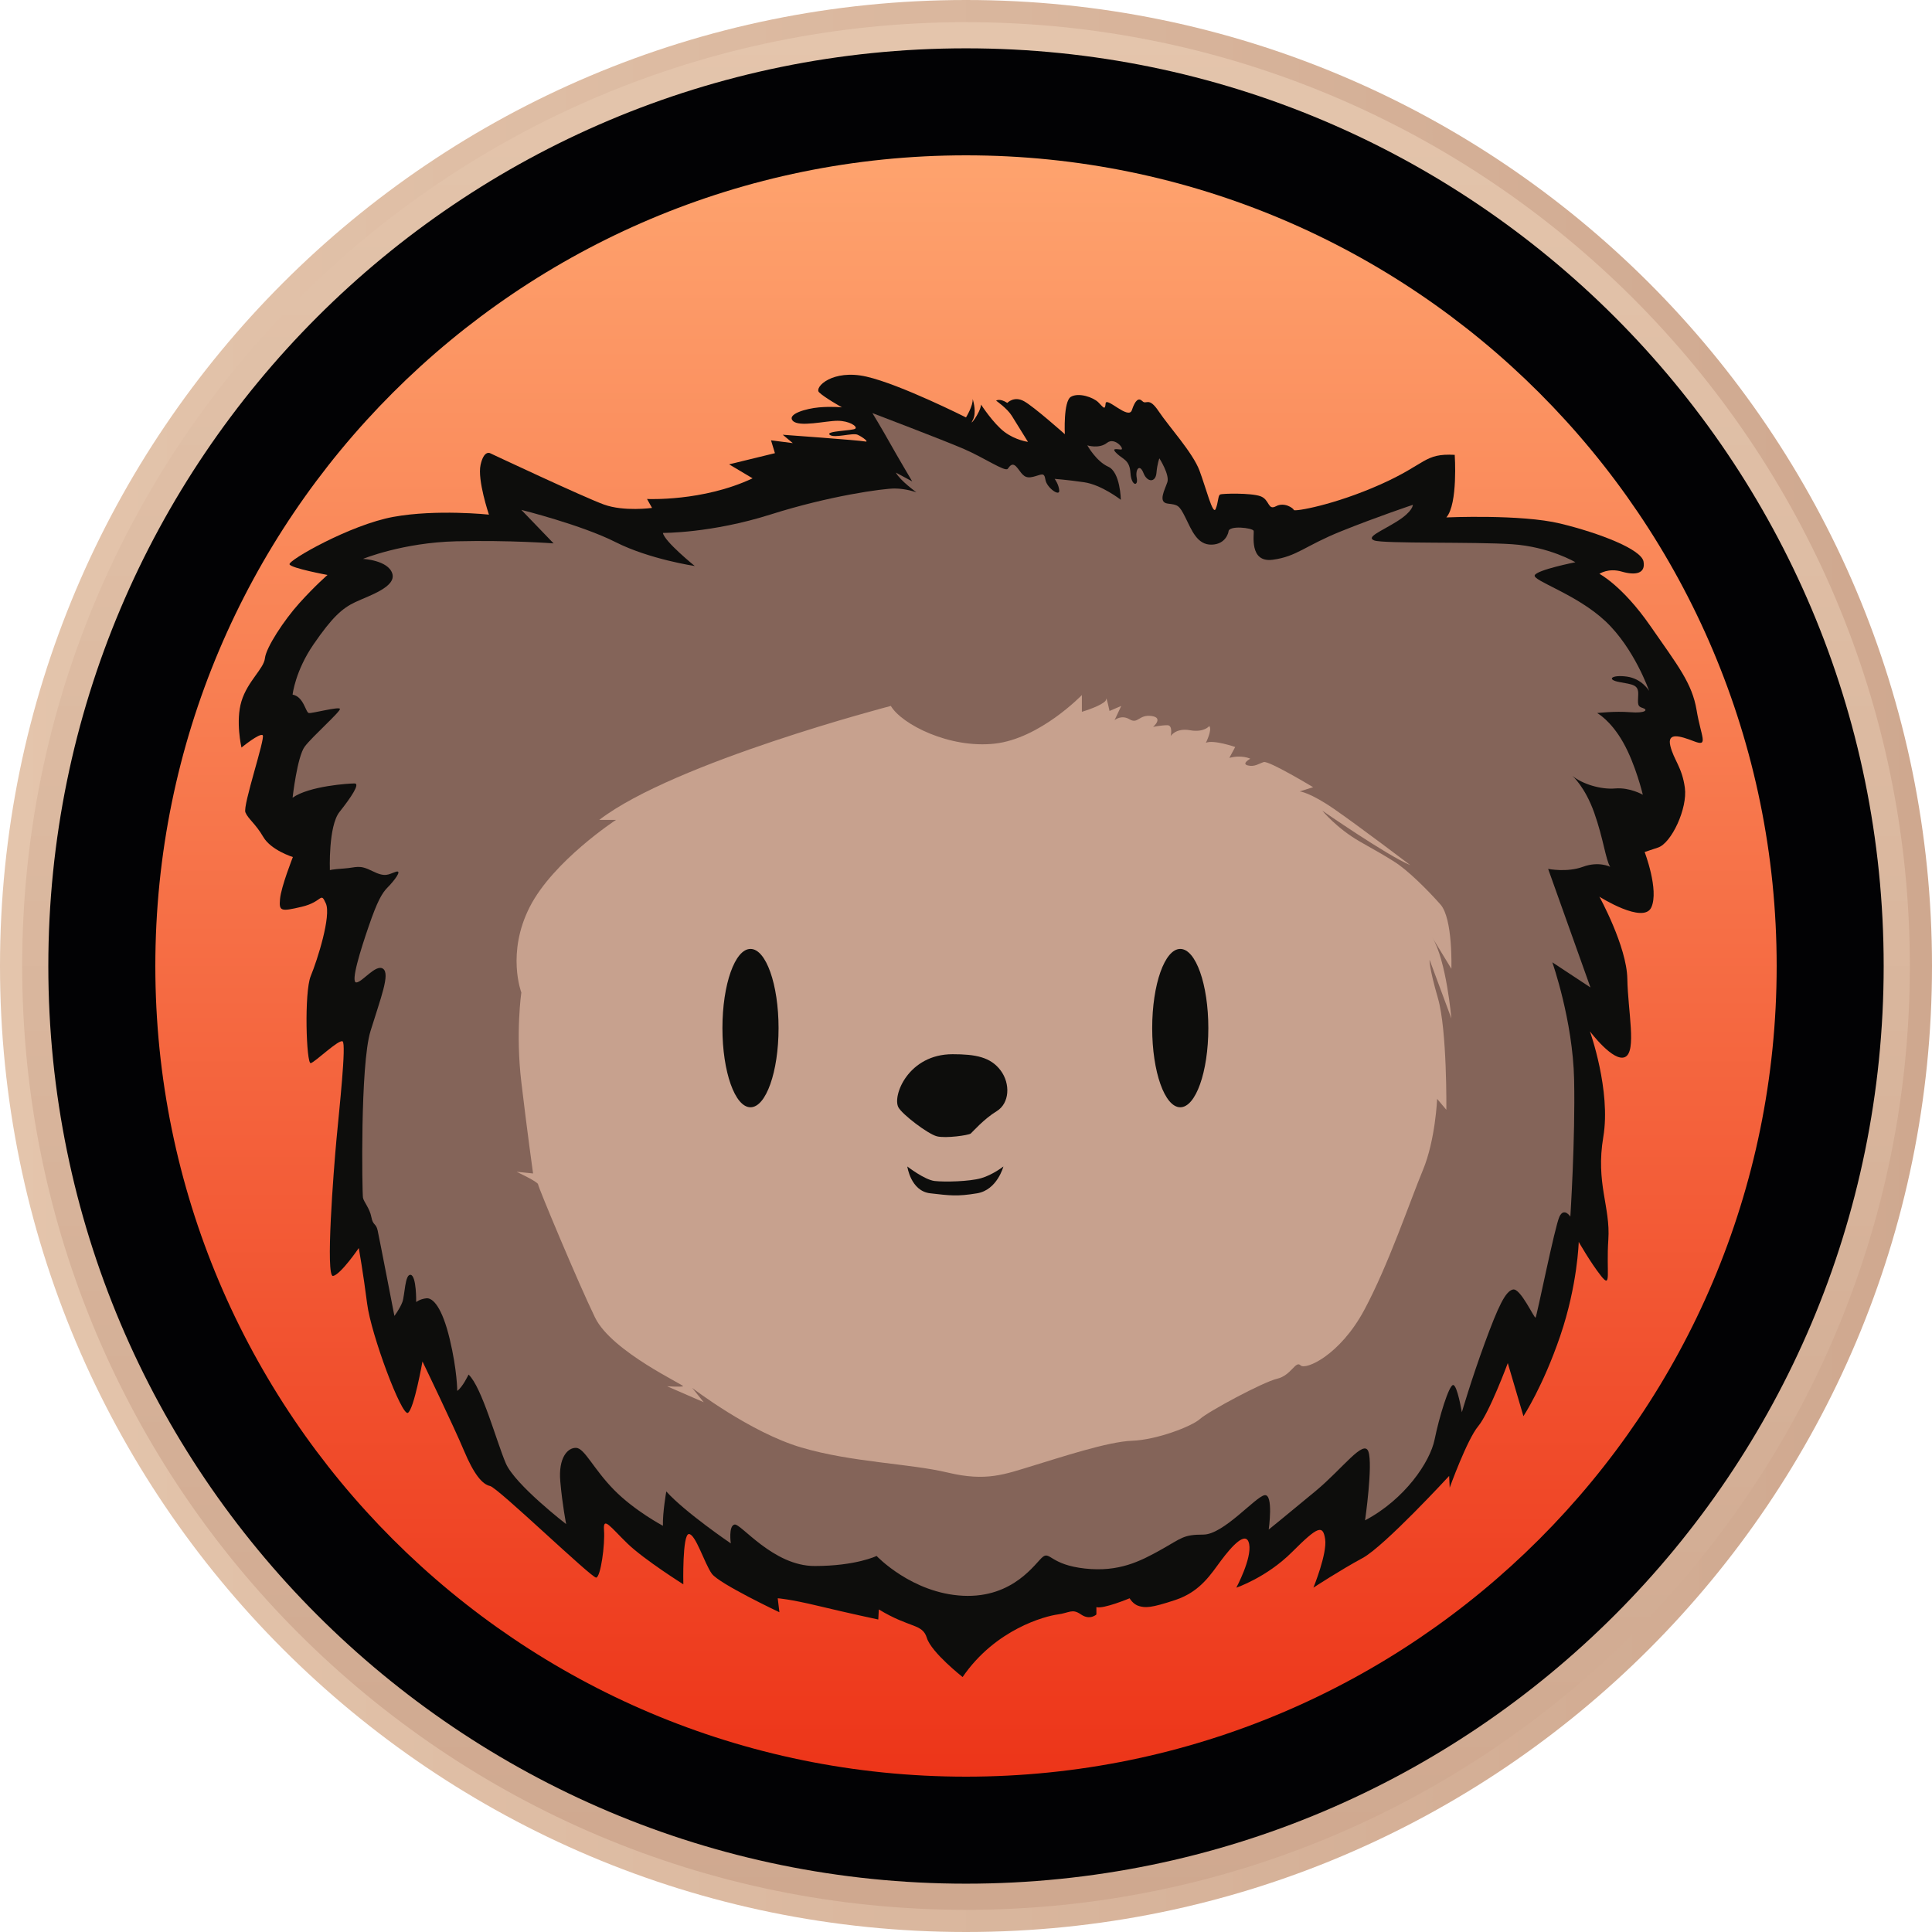
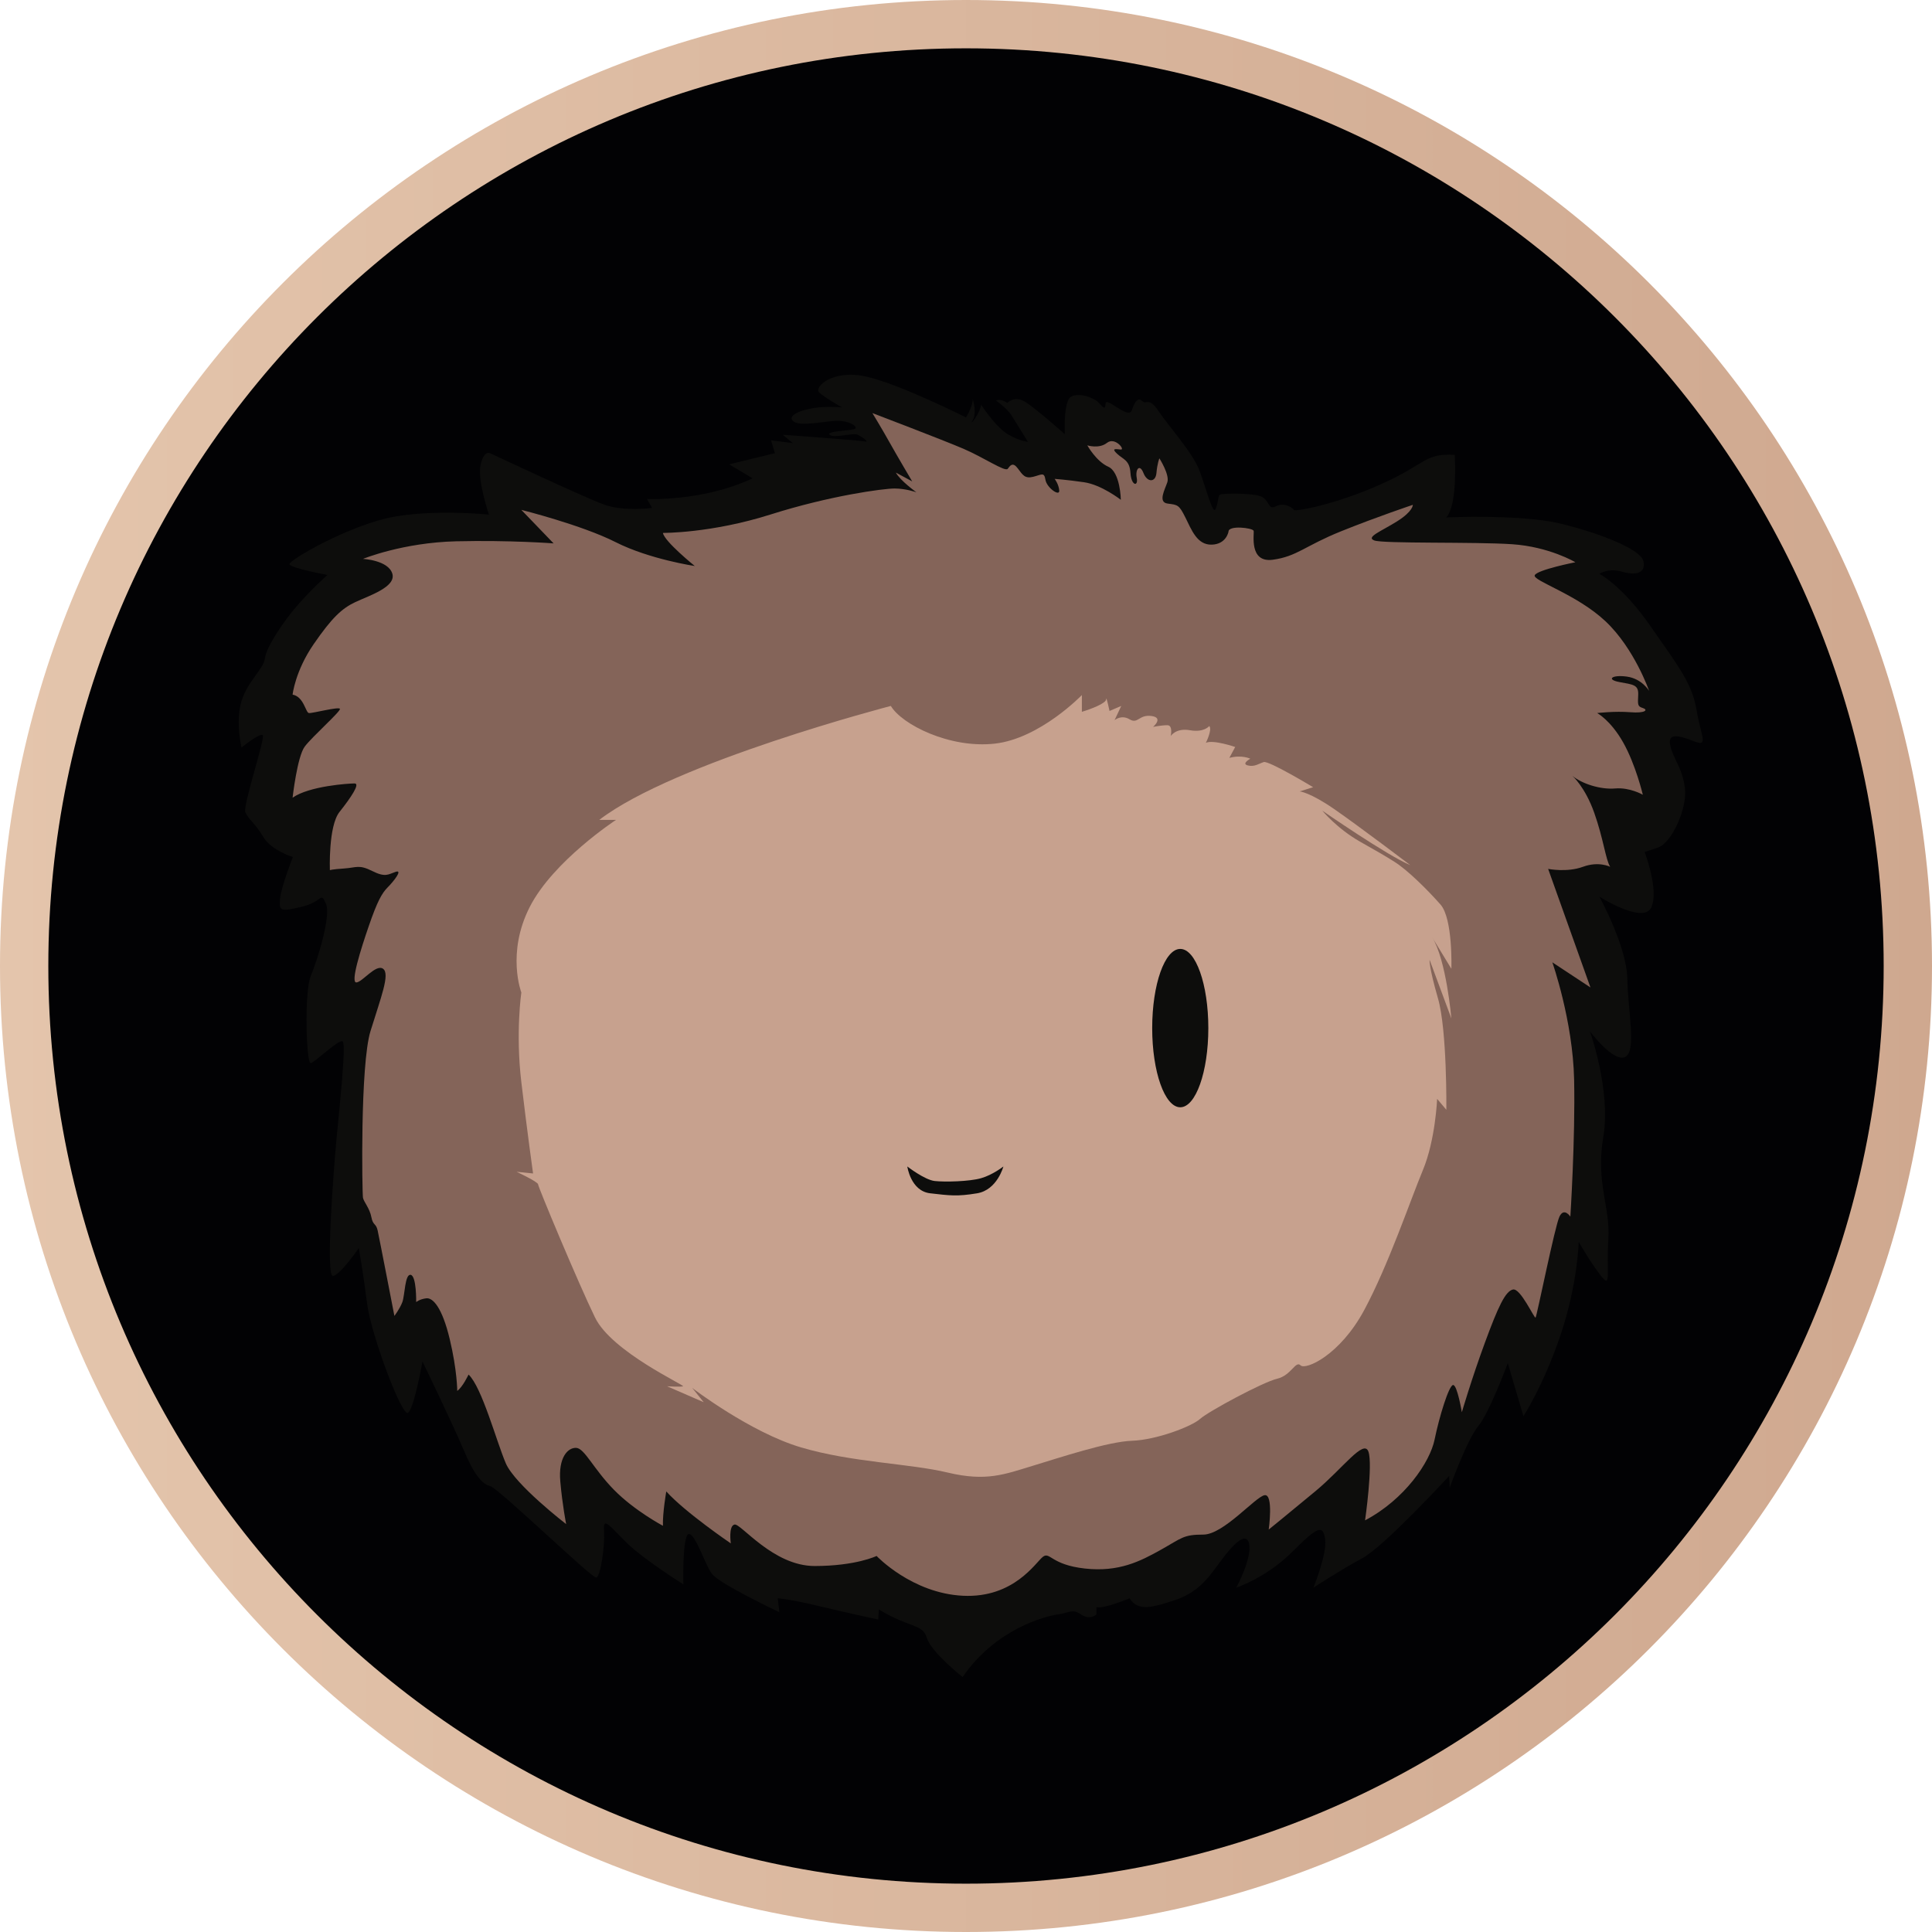
<svg xmlns="http://www.w3.org/2000/svg" width="1000" height="1000" viewBox="0 0 1000 1000" fill="none">
  <path d="M500 1000C776.142 1000 1000 776.142 1000 500C1000 223.858 776.142 0 500 0C223.858 0 0 223.858 0 500C0 776.142 223.858 1000 500 1000Z" fill="url(#paint0_linear_1623_27)" />
-   <path d="M500 988.528C769.806 988.528 988.528 769.807 988.528 500C988.528 230.194 769.806 11.472 500 11.472C230.194 11.472 11.472 230.194 11.472 500C11.472 769.807 230.194 988.528 500 988.528Z" fill="url(#paint1_linear_1623_27)" />
  <path d="M500 974.988C762.329 974.988 974.988 762.329 974.988 500C974.988 237.671 762.329 25.012 500 25.012C237.671 25.012 25.012 237.671 25.012 500C25.012 762.329 237.671 974.988 500 974.988Z" fill="#020204" />
-   <path d="M500 919.6C731.739 919.6 919.6 731.739 919.6 500C919.6 268.261 731.739 80.4 500 80.4C268.261 80.4 80.4 268.261 80.4 500C80.4 731.739 268.261 919.6 500 919.6Z" fill="url(#paint2_linear_1623_27)" />
  <path d="M253.651 234.564C253.651 234.564 302.223 257.405 312.631 261.163C323.04 264.922 337.496 262.898 337.496 262.898L334.894 258.272C334.894 258.272 363.807 259.717 389.538 247.574L377.394 240.346L401.102 234.563L399.079 227.913L410.355 229.358L405.15 225.022C405.15 225.022 445.049 227.913 447.651 228.491C450.253 229.07 446.494 226.179 443.892 225.022C441.29 223.865 431.749 227.046 429.436 225.022C427.124 222.998 441.58 222.998 442.736 221.841C443.893 220.685 439.556 217.794 433.484 217.794C427.413 217.794 413.535 221.263 410.355 217.794C407.174 214.324 417.293 211.433 423.943 210.855C430.593 210.276 435.797 210.855 435.797 210.855C435.797 210.855 426.545 205.65 423.943 203.049C421.341 200.447 430.904 190.906 448.529 194.954C466.155 199.001 500 216.059 500 216.059C500 216.059 503.74 209.988 503.452 206.518C503.452 206.518 505.252 211.847 504.13 215.889C503.972 216.46 503.756 217.005 503.467 217.506C501.138 221.553 507.498 213.747 507.788 209.41C507.788 209.41 514.148 219.24 519.931 223.577C525.714 227.915 532.074 228.704 532.074 228.704C532.074 228.704 526.003 218.951 523.69 215.193C521.378 211.435 515.595 207.387 515.595 207.387C515.595 207.387 517.33 205.942 521.378 208.544C521.378 208.544 524.847 204.785 530.051 207.677C535.256 210.568 551.157 224.735 551.157 224.735C551.157 224.735 550.29 207.677 554.338 205.363C558.385 203.051 565.903 205.652 568.505 208.254C571.107 210.857 571.974 212.591 572.264 208.833C572.553 205.074 584.117 217.506 585.852 212.302C587.588 207.098 589.322 205.652 591.346 207.676C593.37 209.7 594.526 205.074 599.73 212.88C604.934 220.686 617.366 234.275 620.836 243.527C624.305 252.779 627.774 266.878 629.22 263.442C630.665 260.007 630.377 256.537 631.533 255.959C632.689 255.381 647.434 255.092 652.35 256.826C657.265 258.56 656.109 264.343 660.445 262.031C664.782 259.718 669.408 263.018 669.697 263.97C669.986 264.922 690.514 261.452 714.511 250.755C738.508 240.058 737.062 234.565 752.964 235.432C752.964 235.432 754.7 260.874 748.628 267.814C748.628 267.814 787.37 266.078 807.609 270.994C827.847 275.909 849.532 284.294 850.687 290.654C851.844 297.015 846.351 297.883 839.411 295.859C832.473 293.835 827.847 297.016 827.847 297.016C827.847 297.016 839.7 303.087 854.157 323.904C868.613 344.721 875.841 353.684 878.154 367.561C880.466 381.439 884.514 386.643 876.997 383.752C869.48 380.861 862.83 378.837 864.565 386.065C866.299 393.293 870.637 397.051 872.082 407.749C873.528 418.447 865.143 436.372 858.205 438.685C851.266 440.998 851.266 440.998 851.266 440.998C851.266 440.998 858.783 460.658 854.735 469.621C850.687 478.583 827.847 464.128 827.847 464.128C827.847 464.128 842.014 489.859 842.302 506.629C842.591 523.398 847.217 544.214 841.146 547.106C835.074 549.998 822.931 533.806 822.931 533.806C822.931 533.806 833.917 564.453 829.87 588.45C825.822 612.446 833.629 624.59 832.472 641.648C831.315 658.706 834.207 667.38 828.713 660.441C823.22 653.502 817.148 642.804 817.148 642.804C817.148 642.804 816.57 665.067 807.607 691.376C798.645 717.687 788.525 733.01 788.525 733.01L780.43 705.543C780.43 705.543 770.889 731.275 765.106 738.214C759.324 745.153 750.361 770.017 750.361 770.017L750.072 763.946C750.072 763.946 716.534 800.375 705.258 806.447C693.982 812.519 679.816 821.771 679.816 821.771C679.816 821.771 687.044 804.134 685.887 796.617C684.731 789.1 682.129 789.967 668.829 803.267C655.529 816.567 639.917 821.771 639.917 821.771C639.917 821.771 648.012 806.737 646.567 799.22C645.121 791.702 637.315 800.665 632.111 807.604C626.906 814.543 621.413 823.795 608.403 828.131C595.393 832.468 592.79 832.179 589.61 831.312C586.429 830.445 584.695 827.264 584.695 827.264C584.695 827.264 571.109 832.94 567.493 831.837V835.648C567.493 835.648 564.167 838.829 559.541 835.648C554.915 832.468 553.759 834.781 547.398 835.648C541.038 836.515 515.306 843.165 498.248 868.03C498.248 868.03 482.057 855.309 479.744 847.792C477.432 840.274 471.071 842.877 454.88 833.046L454.591 838.251C454.591 838.251 439.557 835.07 423.944 831.312C408.332 827.554 402.55 827.264 402.55 827.264L403.417 834.492C403.417 834.492 372.192 819.747 368.433 814.543C364.675 809.34 360.049 794.016 356.58 794.016C353.111 794.016 353.689 820.037 353.689 820.037C353.689 820.037 333.45 807.315 324.776 798.931C316.103 790.547 312.055 784.475 312.633 791.992C313.212 799.509 310.898 816.278 308.585 816.567C306.273 816.856 257.7 770.018 253.652 769.151C249.605 768.284 245.268 763.08 240.064 750.648C234.859 738.216 218.669 704.677 218.669 704.677C218.669 704.677 214.333 729.252 211.152 731.276C207.971 733.3 192.07 690.799 190.046 674.897C188.022 658.996 185.71 645.985 185.71 645.985C185.71 645.985 176.458 659.574 172.41 660.441C168.362 661.308 172.699 605.508 174.145 589.895C175.59 574.283 179.349 540.167 177.326 539.01C175.302 537.853 163.158 549.707 160.846 550.286C158.533 550.864 157.376 513.568 160.846 505.183C164.315 496.799 171.544 473.958 168.652 467.598C165.761 461.237 167.206 466.731 156.22 469.333C145.233 471.935 144.366 471.646 144.944 465.285C145.522 458.925 151.594 443.601 151.594 443.601C151.594 443.601 140.318 440.132 136.27 433.193C132.222 426.254 128.464 423.941 127.018 420.471C125.571 417.002 137.426 382.018 135.98 380.572C134.535 379.127 124.994 386.933 124.994 386.933C124.994 386.933 121.813 373.344 124.994 362.936C128.174 352.528 136.559 346.167 137.137 340.674C137.715 335.18 146.967 321.013 155.062 312.051C163.158 303.088 169.518 297.595 169.518 297.595C169.518 297.595 150.725 294.125 149.858 292.102C148.991 290.078 181.372 271.574 203.634 267.526C225.897 263.479 253.074 266.37 253.074 266.37C253.074 266.37 247.002 248.445 248.737 240.638C250.47 232.829 253.651 234.564 253.651 234.564Z" fill="#0D0D0C" />
  <path d="M343.134 275.835C343.134 275.835 368.071 276.052 398.862 266.294C429.653 256.537 457.192 252.85 463.046 252.85C468.901 252.85 474.322 254.801 474.322 254.801C474.322 254.801 465.866 248.73 463.697 244.61L472.153 249.164C472.153 249.164 464.564 236.37 460.444 228.997C456.324 221.625 451.554 213.819 451.554 213.819C451.554 213.819 487.983 227.696 498.608 232.25C509.234 236.804 520.292 244.393 521.593 242.658C522.894 240.923 524.196 238.972 526.798 242.442C529.4 245.911 530.484 247.863 534.821 246.778C539.158 245.694 540.459 244.176 541.109 248.296C541.76 252.416 548.482 257.186 548.265 253.934C548.049 250.681 545.88 247.862 545.88 247.862C545.88 247.862 551.952 248.296 561.059 249.597C570.166 250.898 580.141 258.704 580.141 258.704C580.141 258.704 579.924 244.393 573.635 241.574C567.347 238.755 562.793 230.515 562.793 230.515C562.793 230.515 568.865 232.467 572.985 229.214C577.105 225.961 582.526 232.9 580.141 232.683C577.756 232.467 574.937 231.816 578.189 234.852C581.442 237.887 584.695 238.104 585.128 244.827C585.562 251.549 589.248 251.982 588.381 247.429C587.514 242.875 589.899 239.839 591.85 244.827C593.802 249.814 598.138 249.814 598.572 244.827C599.006 239.839 600.09 237.237 600.09 237.237C600.09 237.237 605.511 245.694 604.21 249.597C602.909 253.5 599.192 260.005 604.411 260.656C609.631 261.306 610.282 261.306 613.533 267.812C616.785 274.317 619.605 282.123 627.194 281.907C634.784 281.69 635.868 275.184 635.868 275.184C635.868 271.715 648.445 273.233 648.879 274.751C649.313 276.268 646.276 291.448 658.853 289.713C671.431 287.977 675.333 282.556 694.198 274.967C713.064 267.378 731.279 261.306 731.279 261.306C731.279 261.306 731.495 264.559 723.255 269.763C715.016 274.967 706.776 278.002 711.329 279.738C715.883 281.473 763.371 280.388 782.669 281.689C801.968 282.99 815.412 291.014 815.412 291.014C815.412 291.014 795.68 294.917 794.379 297.736C793.077 300.555 816.063 307.493 831.025 321.588C845.987 335.683 853.576 357.584 853.576 357.584C853.576 357.584 849.89 351.296 842.083 350.211C834.277 349.127 831.241 351.729 838.18 353.03C845.119 354.331 848.155 354.331 847.938 359.535C847.721 364.74 847.504 365.607 850.323 366.474C853.143 367.341 851.841 369.293 843.818 368.642C835.794 367.992 826.687 369.076 826.687 369.076C826.687 369.076 833.626 372.762 840.132 384.255C846.637 395.748 850.323 411.36 850.323 411.36C850.323 411.36 843.601 407.457 836.012 408.107C828.422 408.758 818.881 405.722 813.894 401.602C813.894 401.602 820.399 407.239 825.17 420.684C829.94 434.128 831.025 444.753 833.41 448.656C833.41 448.656 827.554 445.621 819.315 448.656C811.075 451.691 801.317 449.741 801.317 449.741L823.218 511.106L803.486 498.096C803.486 498.096 814.111 528.236 814.762 558.811C815.412 589.386 812.81 629.718 812.81 629.718C812.81 629.718 809.557 624.731 807.172 629.718C804.787 634.705 795.463 681.326 794.813 681.976C794.162 682.627 787.006 666.58 783.103 667.448C779.2 668.315 775.514 676.122 768.575 694.988C761.637 713.853 756.649 730.983 756.649 730.983C756.649 730.983 754.264 716.672 752.095 716.888C749.927 717.105 744.939 733.368 742.554 745.077C740.168 756.786 727.124 776.056 706.558 786.928C706.558 786.928 710.678 758.088 708.293 751.366C705.909 744.644 695.066 760.04 680.972 771.749C666.877 783.458 656.685 791.698 656.685 791.698C656.685 791.698 659.287 773.05 654.517 773.917C649.746 774.785 633.267 794.3 622.858 794.3C612.45 794.3 611.799 796.036 600.957 802.106C590.115 808.178 579.056 813.815 561.492 811.864C543.928 809.912 543.495 802.973 539.808 805.792C536.122 808.611 524.846 827.26 498.391 825.959C471.937 824.658 453.722 805.359 453.722 805.359C453.722 805.359 443.097 810.564 421.63 810.564C400.162 810.564 383.466 788.445 380.213 789.096C376.96 789.747 378.262 798.854 378.262 798.854C378.262 798.854 354.626 782.807 344.868 771.965C344.868 771.965 342.916 783.024 343.133 789.746C343.133 789.746 328.388 781.939 317.763 771.098C307.137 760.256 302.584 749.63 298.247 749.414C293.91 749.197 288.923 754.401 290.007 766.761C291.092 779.121 293.043 788.879 293.043 788.879C293.043 788.879 266.588 768.496 261.818 757.438C257.048 746.38 249.459 717.974 242.52 711.469C242.52 711.469 239.484 717.974 236.665 719.925C236.665 719.925 236.665 709.3 232.761 693.037C228.858 676.774 224.088 671.569 220.618 672.003C217.149 672.437 215.414 673.955 215.414 673.955C215.414 673.955 215.63 660.51 212.595 659.86C209.56 659.209 209.56 670.485 208.259 673.955C206.957 677.424 204.139 681.111 204.139 681.111C204.139 681.111 196.333 640.779 195.465 636.875C194.598 632.972 193.079 634.49 192.212 629.937C191.345 625.383 188.309 622.131 187.876 619.962C187.442 617.794 186.358 551.223 191.779 533.659C197.2 516.095 201.97 504.133 198.284 501.44C194.599 498.748 187.442 508.506 184.407 508.506C181.372 508.506 186.575 491.809 190.913 479.232C195.249 466.656 197.635 462.319 200.67 459.283C203.705 456.248 208.693 449.959 204.79 451.26C200.887 452.561 199.586 454.295 192.647 450.826C185.708 447.357 184.624 449.091 178.119 449.525C171.614 449.959 170.746 450.392 170.746 450.392C170.746 450.392 169.879 427.623 175.733 420.251C181.588 412.879 186.575 405.506 183.539 405.506C180.503 405.506 160.121 406.807 151.447 412.879C151.447 412.879 153.832 391.629 157.735 386.424C161.637 381.22 176.383 368.209 175.95 366.908C175.516 365.607 161.638 369.294 159.903 369.076C158.168 368.86 157.301 360.62 151.447 359.535C151.447 359.535 152.748 347.392 162.289 333.515C171.83 319.637 177.034 314.867 183.973 311.614C190.912 308.361 205.223 303.808 203.055 296.869C200.887 289.93 187.876 289.279 187.876 289.279C187.876 289.279 208.476 280.823 236.232 280.172C263.987 279.522 286.539 281.257 286.539 281.257L269.842 263.909C269.842 263.909 301.067 271.715 318.631 280.606C336.195 289.498 359.614 292.966 359.614 292.966C359.614 292.966 343.784 280.172 343.134 275.835Z" fill="#846459" />
  <path d="M461.095 365.391C461.095 365.391 349.205 394.447 310.174 424.371H318.848C318.848 424.371 286.321 445.622 274.178 469.474C262.036 493.326 269.842 513.709 269.842 513.709C269.842 513.709 266.806 534.526 269.842 560.113C272.877 585.7 275.913 607.385 275.913 607.385L267.372 606.518C267.372 606.518 278.516 611.722 278.516 613.023C278.516 614.324 299.333 664.197 308.006 681.979C316.679 699.76 354.843 717.107 353.542 717.541C352.241 717.974 345.302 717.541 345.302 717.541L364.234 725.78L358.313 718.408C358.313 718.408 388.237 741.393 414.692 749.199C441.147 757.005 470.637 757.439 490.587 762.209C510.536 766.98 520.076 763.076 534.388 758.74C548.699 754.403 573.419 746.163 585.996 745.729C598.573 745.295 616.787 738.357 621.125 734.453C625.461 730.55 653.651 715.371 661.023 713.636C668.396 711.901 670.564 704.095 673.167 706.698C675.769 709.3 693.55 701.493 706.127 678.075C718.703 654.656 729.979 621.262 736.485 605.65C742.99 590.037 743.858 568.787 743.858 568.787L748.628 574.424C748.628 574.424 749.062 533.224 744.292 516.745C739.521 500.265 739.955 496.796 739.955 496.796L751.231 527.154C751.231 527.154 748.629 496.796 741.256 485.086L751.231 501.44C751.231 501.44 752.098 475.546 745.594 468.173C739.088 460.8 728.68 450.392 721.741 446.055C714.802 441.718 716.104 442.585 703.96 435.647C691.817 428.708 684.444 419.6 684.444 419.6C684.444 419.6 718.272 443.018 729.981 447.789C729.981 447.789 703.092 427.406 690.516 418.732C677.94 410.058 672.735 409.625 672.735 409.625L679.674 407.457C679.674 407.457 656.689 393.579 654.086 394.447C651.484 395.314 649.316 397.049 645.847 396.182C642.377 395.315 647.148 392.712 647.148 392.712C647.148 392.712 642.811 390.544 636.306 392.278L639.341 386.641C639.341 386.641 628.065 382.737 624.162 384.472C624.162 384.472 627.632 377.534 625.898 375.799C625.898 375.799 623.295 379.268 615.923 377.967C608.55 376.666 605.948 381.002 605.948 381.002C605.948 381.002 607.249 375.365 604.213 375.365C601.176 375.365 596.84 376.232 596.84 376.232C596.84 376.232 602.477 371.461 595.973 370.594C589.467 369.727 589.034 374.931 584.697 372.329C580.359 369.728 576.891 372.763 576.891 372.763L580.36 365.391L574.289 367.993C574.289 367.993 572.553 359.753 572.553 361.921C572.553 364.089 564.314 367.126 559.976 368.427V359.753C559.976 359.753 538.292 382.304 514.874 384.906C491.453 387.509 466.733 374.931 461.095 365.391Z" fill="#C7A18E" />
-   <path d="M388.454 573.124C396.478 573.124 402.982 554.775 402.982 532.141C402.982 509.507 396.478 491.159 388.454 491.159C380.43 491.159 373.926 509.507 373.926 532.141C373.926 554.775 380.43 573.124 388.454 573.124Z" fill="#0D0D0C" />
  <path d="M610.901 573.124C618.925 573.124 625.43 554.775 625.43 532.141C625.43 509.507 618.925 491.159 610.901 491.159C602.878 491.159 596.373 509.507 596.373 532.141C596.373 554.775 602.878 573.124 610.901 573.124Z" fill="#0D0D0C" />
-   <path d="M493.043 545.657C470.202 545.657 461.818 567.1 464.999 573.123C466.932 576.784 480.323 587.001 484.948 588.157C489.574 589.314 501.462 587.579 502.457 586.712C503.451 585.845 509.233 579.195 515.883 575.147C522.533 571.099 523.112 560.98 517.907 554.041C512.703 547.103 504.897 545.657 493.043 545.657Z" fill="#0D0D0C" />
  <path d="M469.624 603.771C469.624 603.771 478.587 610.709 483.791 611.288C488.996 611.866 501.716 611.577 507.788 609.842C513.86 608.107 519.353 603.771 519.353 603.771C519.353 603.771 516.172 615.914 505.764 617.648C495.356 619.382 491.597 618.805 481.478 617.648C471.359 616.492 469.624 603.771 469.624 603.771Z" fill="#0D0D0C" />
  <defs>
    <linearGradient id="paint0_linear_1623_27" x1="0" y1="500" x2="1000" y2="500" gradientUnits="userSpaceOnUse">
      <stop stop-color="#E4C5AC" />
      <stop offset="1" stop-color="#CFA88F" />
    </linearGradient>
    <linearGradient id="paint1_linear_1623_27" x1="500" y1="988.528" x2="500" y2="11.472" gradientUnits="userSpaceOnUse">
      <stop stop-color="#CFA88F" />
      <stop offset="1" stop-color="#E4C5AC" />
    </linearGradient>
    <linearGradient id="paint2_linear_1623_27" x1="500" y1="919.6" x2="500" y2="80.4" gradientUnits="userSpaceOnUse">
      <stop stop-color="#ED3519" />
      <stop offset="1" stop-color="#FEA36E" />
    </linearGradient>
  </defs>
</svg>